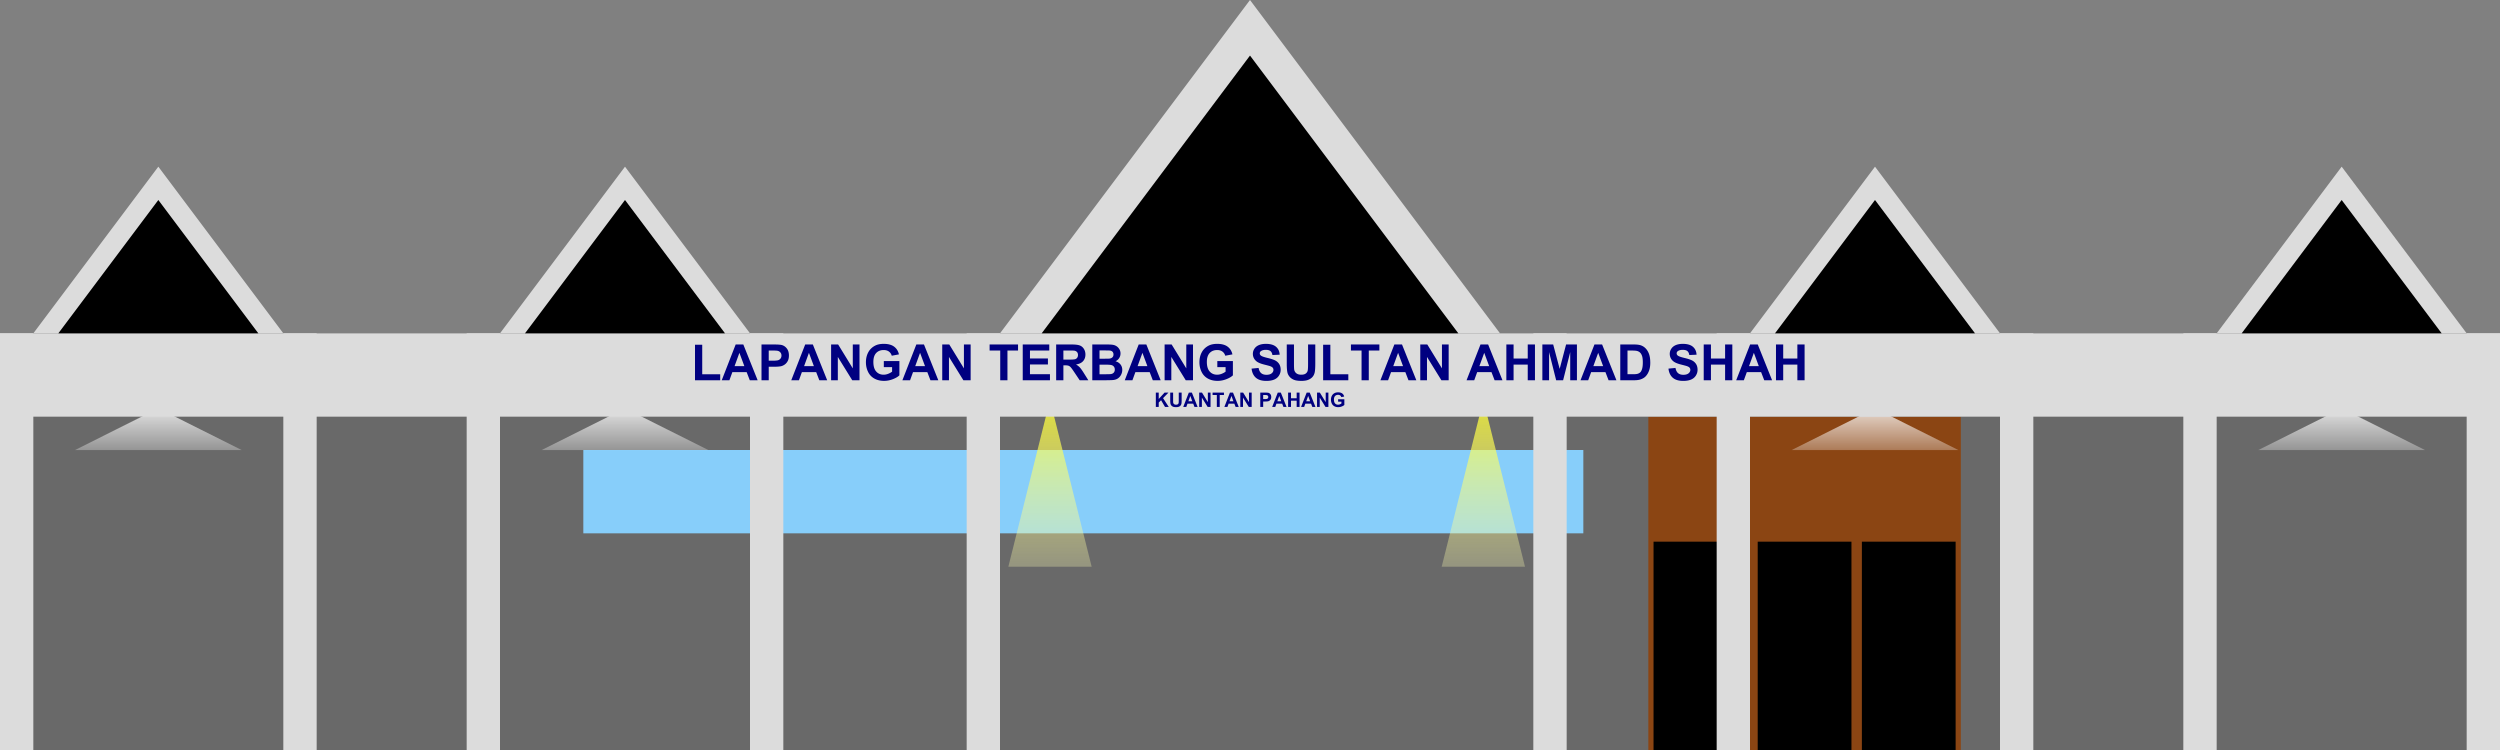
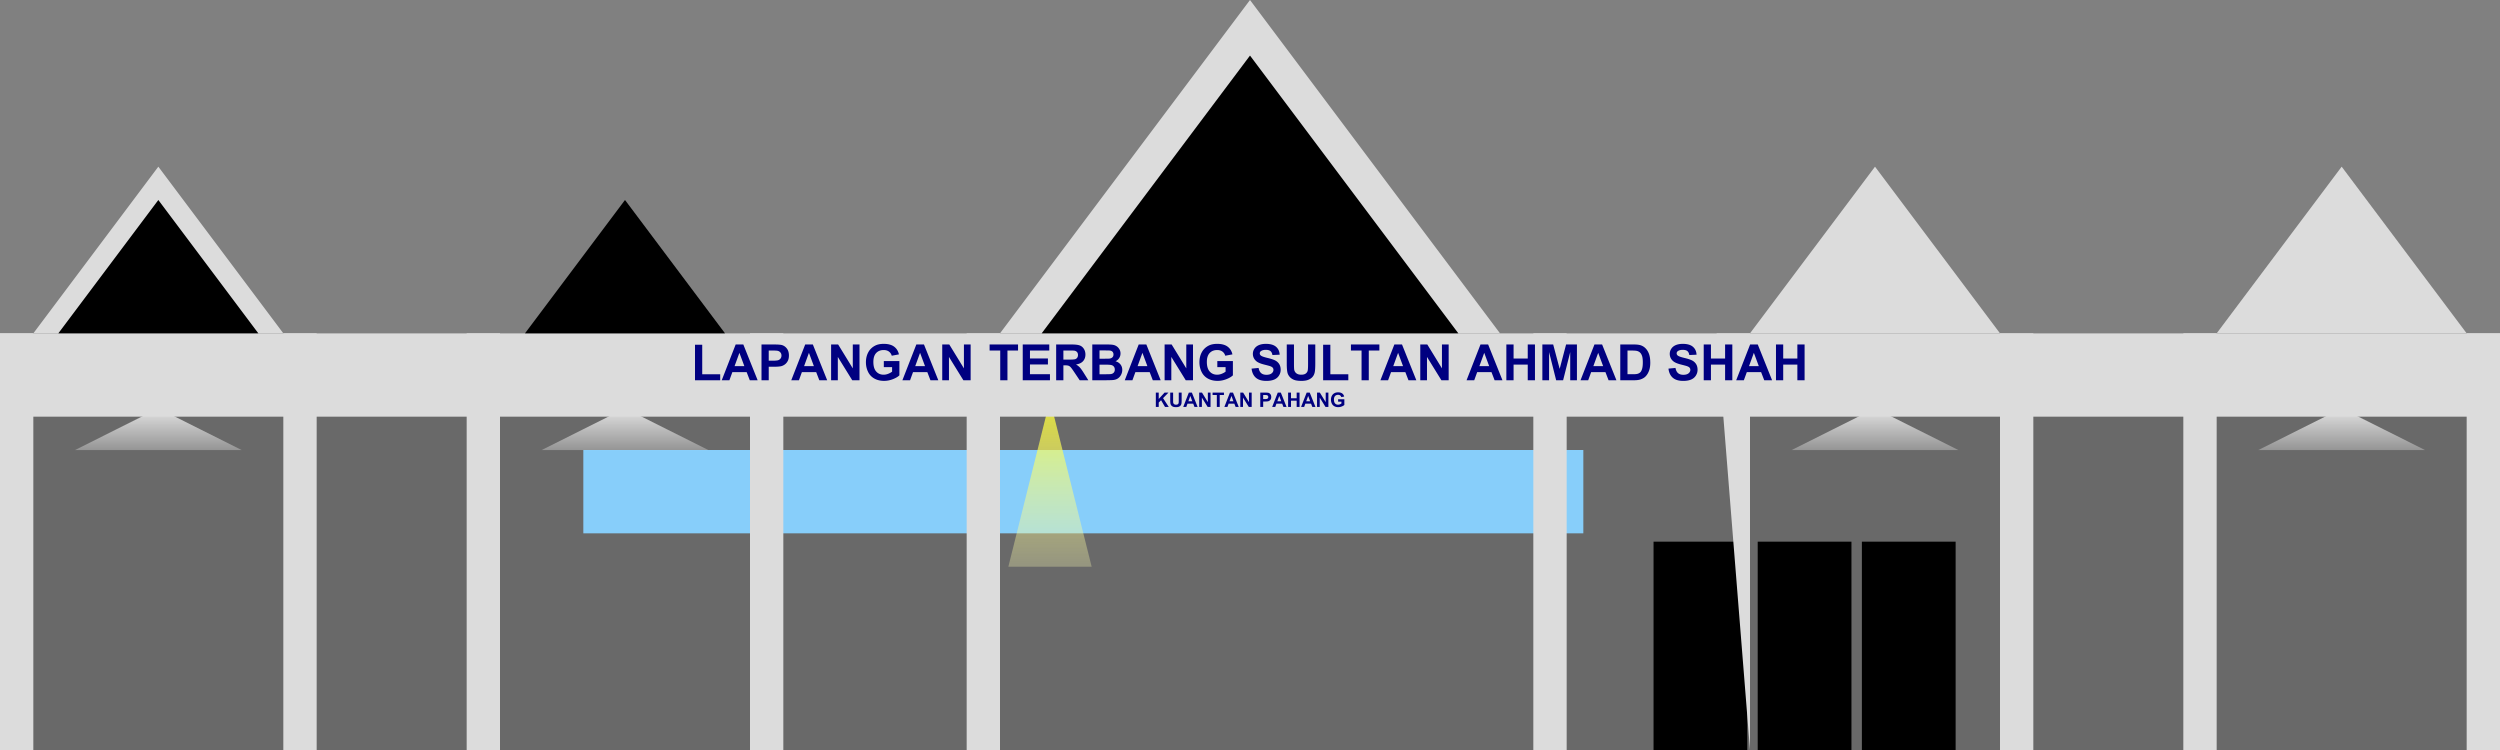
<svg xmlns="http://www.w3.org/2000/svg" xmlns:xlink="http://www.w3.org/1999/xlink" width="1500" height="450" viewBox="0 0 1500 450">
  <rect x="0" y="0" width="1500" height="450" fill="#808080" stroke="none" />
  <defs>
    <linearGradient id="d">
      <stop offset="0" stop-color="#fff" />
      <stop offset="1" stop-color="#fff" stop-opacity="0" />
    </linearGradient>
    <linearGradient id="a">
      <stop offset="0" stop-color="#fff" />
      <stop offset="1" stop-color="#fff" stop-opacity="0" />
    </linearGradient>
    <linearGradient id="b">
      <stop offset="0" stop-color="#fff" />
      <stop offset="1" stop-color="#fff" stop-opacity="0" />
    </linearGradient>
    <linearGradient y2="151.444" x2="-95.852" y1="-74.83" x1="-95.852" gradientUnits="userSpaceOnUse" id="i" xlink:href="#b" />
    <linearGradient id="c">
      <stop offset="0" stop-color="#fff" />
      <stop offset="1" stop-color="#fff" stop-opacity="0" />
    </linearGradient>
    <linearGradient y2="151.444" x2="-95.852" y1="-74.83" x1="-95.852" gradientUnits="userSpaceOnUse" id="k" xlink:href="#c" />
    <linearGradient xlink:href="#a" id="j" gradientUnits="userSpaceOnUse" x1="-95.852" y1="-74.83" x2="-95.852" y2="151.444" />
    <linearGradient y2="151.444" x2="-95.852" y1="-74.83" x1="-95.852" gradientUnits="userSpaceOnUse" id="l" xlink:href="#d" />
    <linearGradient id="e">
      <stop offset="0" stop-color="#ff0" />
      <stop offset="1" stop-color="#fff" stop-opacity="0" />
    </linearGradient>
    <linearGradient y2="151.444" x2="-95.852" y1="-74.83" x1="-95.852" gradientUnits="userSpaceOnUse" id="h" xlink:href="#e" />
    <linearGradient id="f">
      <stop offset="0" stop-color="#fff" />
      <stop offset="1" stop-color="#fff" stop-opacity="0" />
    </linearGradient>
    <linearGradient id="g">
      <stop offset="0" stop-color="#ff0" />
      <stop offset="1" stop-color="#fff" stop-opacity="0" />
    </linearGradient>
    <linearGradient y2="151.444" x2="-95.852" y1="-74.83" x1="-95.852" gradientUnits="userSpaceOnUse" id="m" xlink:href="#g" />
  </defs>
  <path style="marker:none" color="#000" fill="#696969" overflow="visible" d="M0 200h1500v250H0z" />
  <path style="marker:none" color="#000" fill="#87cefa" overflow="visible" d="M350 270h600v50H350z" />
  <path transform="matrix(.37 0 0 .855 669.538 267.219)" d="M-39.288 85.171h-135.127l33.782-58.511 33.781-58.512L-73.07 26.66z" style="marker:none" color="#000" fill="url(#h)" overflow="visible" />
  <path transform="matrix(.74 0 0 .214 454.075 251.805)" d="M-39.288 85.171h-135.127l33.782-58.511 33.781-58.512L-73.07 26.66z" style="marker:none" color="#000" fill="url(#i)" overflow="visible" />
  <path transform="matrix(.74 0 0 .214 174.075 251.805)" d="M-39.288 85.171h-135.127l33.782-58.511 33.781-58.512L-73.07 26.66z" style="marker:none" color="#000" fill="url(#j)" overflow="visible" />
  <g fill="#dcdcdc" color="#000">
    <path style="marker:none" overflow="visible" d="M0 200h20v250H0zM170 200h20v250h-20z" />
  </g>
  <g fill="#dcdcdc" color="#000">
    <path style="marker:none" overflow="visible" d="M280 200h20v250h-20zM450 200h20v250h-20z" />
  </g>
  <g color="#000">
-     <path style="marker:none" fill="#8b4513" overflow="visible" d="M989 250h187.5v200H989z" />
    <path style="marker:none" overflow="visible" d="M992.125 325h56.25v125h-56.25zM1054.625 325h56.25v125h-56.25zM1117.125 325h56.25v125h-56.25z" />
  </g>
  <g fill="#dcdcdc" color="#000">
-     <path style="marker:none" overflow="visible" d="M1030 200h20v250h-20zM1200 200h20v250h-20z" />
+     <path style="marker:none" overflow="visible" d="M1030 200h20v250zM1200 200h20v250h-20z" />
  </g>
  <g fill="#dcdcdc" color="#000">
    <path style="marker:none" overflow="visible" d="M1310 200h20v250h-20zM1480 200h20v250h-20z" />
  </g>
  <path transform="matrix(.74 0 0 .214 1204.075 251.805)" d="M-39.288 85.171h-135.127l33.782-58.511 33.781-58.512L-73.07 26.66z" style="marker:none" color="#000" fill="url(#k)" overflow="visible" />
  <path transform="matrix(.74 0 0 .214 1484.075 251.805)" d="M-39.288 85.171h-135.127l33.782-58.511 33.781-58.512L-73.07 26.66z" style="marker:none" color="#000" fill="url(#l)" overflow="visible" />
-   <path transform="matrix(.37 0 0 .855 929.538 267.219)" d="M-39.288 85.171h-135.127l33.782-58.511 33.781-58.512L-73.07 26.66z" style="marker:none" color="#000" fill="url(#m)" overflow="visible" />
  <path style="marker:none" color="#000" fill="#dcdcdc" overflow="visible" d="M0 200h1500v50H0z" />
  <g fill="#dcdcdc" color="#000">
    <path style="marker:none" overflow="visible" d="M580 200h20v250h-20zM920 200h20v250h-20z" />
  </g>
  <g style="line-height:125%" font-size="30" font-weight="700" letter-spacing="0" word-spacing="0" fill="navy" font-family="Sans">
    <path d="M417 228.159v-21.3h4.336v17.681h10.781v3.619zM454.588 228.159h-4.717l-1.875-4.878h-8.584l-1.772 4.878h-4.6l8.364-21.475h4.585zm-7.984-8.496l-2.958-7.97-2.9 7.97zM456.902 228.159v-21.475h6.958c2.637 0 4.356.107 5.157.322 1.23.323 2.26 1.023 3.09 2.102.83 1.08 1.246 2.473 1.246 4.182 0 1.319-.24 2.427-.718 3.326-.479.898-1.087 1.604-1.824 2.116-.737.513-1.487.852-2.248 1.018-1.036.205-2.535.308-4.498.308h-2.827v8.1zm4.336-17.842v6.094h2.373c1.71 0 2.852-.113 3.428-.337a2.847 2.847 0 001.355-1.055c.327-.479.49-1.035.49-1.67 0-.781-.229-1.426-.688-1.934a2.999 2.999 0 00-1.743-.952c-.517-.098-1.558-.146-3.12-.146zM496.307 228.159h-4.717l-1.875-4.878h-8.584l-1.773 4.878h-4.6l8.365-21.475h4.585zm-7.984-8.496l-2.959-7.97-2.9 7.97zM498.665 228.159v-21.475h4.219l8.789 14.34v-14.34h4.028v21.475h-4.35l-8.658-14.004v14.004zM530.291 220.263v-3.618h9.346v8.555c-.908.879-2.224 1.652-3.948 2.321-1.724.67-3.47 1.004-5.237 1.004-2.246 0-4.204-.471-5.874-1.414-1.67-.942-2.925-2.29-3.765-4.043-.84-1.753-1.26-3.66-1.26-5.72 0-2.236.47-4.224 1.407-5.962.937-1.738 2.31-3.071 4.116-3.999 1.377-.713 3.091-1.07 5.142-1.07 2.666 0 4.748.56 6.247 1.678 1.5 1.118 2.464 2.664 2.893 4.636l-4.306.806c-.303-1.055-.872-1.887-1.707-2.498-.835-.61-1.877-.915-3.127-.915-1.895 0-3.401.6-4.52 1.802-1.117 1.2-1.677 2.983-1.677 5.346 0 2.55.567 4.46 1.7 5.735 1.133 1.275 2.617 1.912 4.453 1.912.908 0 1.819-.178 2.732-.535.913-.356 1.697-.788 2.35-1.296v-2.725zM562.986 228.159h-4.716l-1.875-4.878h-8.584l-1.773 4.878h-4.6l8.365-21.475h4.585zm-7.983-8.496l-2.96-7.97-2.9 7.97zM565.345 228.159v-21.475h4.218l8.79 14.34v-14.34h4.028v21.475h-4.35l-8.658-14.004v14.004zM600.135 228.159v-17.842h-6.372v-3.633h17.065v3.633h-6.357v17.842zM613.64 228.159v-21.475h15.923v3.633h-11.586v4.76h10.78v3.619h-10.78v5.844h11.997v3.619zM633.694 228.159v-21.475h9.126c2.295 0 3.963.193 5.003.579 1.04.385 1.872 1.071 2.497 2.058.625.986.938 2.114.938 3.384 0 1.61-.474 2.941-1.421 3.991-.947 1.05-2.363 1.712-4.248 1.985.937.547 1.711 1.148 2.322 1.802.61.654 1.433 1.816 2.468 3.486l2.622 4.19h-5.186l-3.134-4.673c-1.114-1.67-1.875-2.722-2.285-3.157-.41-.435-.845-.732-1.304-.894-.46-.16-1.187-.241-2.183-.241h-.879v8.965zm4.336-12.393h3.208c2.08 0 3.38-.088 3.897-.264a2.335 2.335 0 001.216-.908c.293-.43.439-.967.439-1.611 0-.723-.193-1.306-.579-1.75-.385-.445-.93-.726-1.633-.843-.351-.049-1.406-.073-3.164-.073h-3.384zM655.374 206.684h8.584c1.7 0 2.966.07 3.801.212a5.587 5.587 0 012.241.887c.66.449 1.209 1.047 1.648 1.794.44.747.66 1.585.66 2.512a5.003 5.003 0 01-.813 2.769 5.039 5.039 0 01-2.205 1.89c1.309.38 2.314 1.03 3.018 1.948.703.918 1.054 1.997 1.054 3.237 0 .977-.227 1.926-.68 2.85-.455.922-1.075 1.66-1.861 2.211-.786.552-1.756.891-2.908 1.018-.723.078-2.466.127-5.23.147h-7.309zm4.336 3.574v4.966h2.842c1.69 0 2.739-.024 3.15-.073.741-.088 1.325-.344 1.75-.769.424-.425.637-.984.637-1.677 0-.664-.183-1.204-.55-1.619-.366-.415-.91-.666-1.633-.754-.43-.05-1.665-.073-3.706-.073zm0 8.54v5.742h4.014c1.562 0 2.553-.044 2.973-.131.645-.118 1.17-.403 1.575-.857.405-.454.608-1.062.608-1.824 0-.645-.156-1.191-.469-1.64-.312-.45-.764-.777-1.355-.982-.59-.205-1.872-.308-3.845-.308zM696.404 228.159h-4.716l-1.875-4.878h-8.584l-1.773 4.878h-4.6l8.365-21.475h4.585zm-7.983-8.496l-2.96-7.97-2.9 7.97zM698.763 228.159v-21.475h4.218l8.79 14.34v-14.34h4.028v21.475h-4.35l-8.658-14.004v14.004zM730.389 220.263v-3.618h9.345v8.555c-.908.879-2.224 1.652-3.947 2.321-1.724.67-3.47 1.004-5.237 1.004-2.246 0-4.204-.471-5.874-1.414-1.67-.942-2.925-2.29-3.765-4.043-.84-1.753-1.26-3.66-1.26-5.72 0-2.236.47-4.224 1.407-5.962.937-1.738 2.31-3.071 4.116-3.999 1.377-.713 3.09-1.07 5.141-1.07 2.666 0 4.749.56 6.248 1.678 1.499 1.118 2.463 2.664 2.893 4.636l-4.307.806c-.302-1.055-.871-1.887-1.706-2.498-.835-.61-1.878-.915-3.128-.915-1.894 0-3.4.6-4.519 1.802-1.118 1.2-1.677 2.983-1.677 5.346 0 2.55.567 4.46 1.7 5.735 1.132 1.275 2.617 1.912 4.452 1.912.909 0 1.82-.178 2.732-.535.913-.356 1.697-.788 2.351-1.296v-2.725zM750.94 221.171l4.22-.41c.253 1.416.768 2.456 1.545 3.12.776.664 1.823.996 3.142.996 1.396 0 2.448-.295 3.156-.886.708-.59 1.062-1.282 1.062-2.073 0-.507-.149-.94-.446-1.296-.298-.356-.818-.667-1.56-.93-.508-.176-1.665-.488-3.472-.938-2.324-.576-3.955-1.284-4.893-2.124-1.318-1.181-1.977-2.622-1.977-4.321 0-1.094.31-2.117.93-3.069.62-.952 1.514-1.677 2.68-2.175 1.168-.498 2.576-.747 4.227-.747 2.695 0 4.724.59 6.086 1.772s2.078 2.759 2.146 4.732l-4.336.19c-.185-1.103-.583-1.897-1.194-2.38-.61-.484-1.526-.725-2.746-.725-1.26 0-2.246.258-2.96.776-.458.332-.688.776-.688 1.333 0 .508.215.942.645 1.304.547.459 1.875.937 3.984 1.435 2.11.498 3.67 1.013 4.68 1.546 1.011.532 1.802 1.26 2.373 2.182.572.923.857 2.063.857 3.42 0 1.231-.341 2.384-1.025 3.458-.684 1.074-1.65 1.872-2.9 2.395-1.25.522-2.808.783-4.673.783-2.715 0-4.8-.627-6.255-1.882s-2.324-3.083-2.608-5.486zM772.049 206.684h4.336v11.63c0 1.847.053 3.043.16 3.59.186.879.628 1.584 1.327 2.116.698.533 1.652.799 2.863.799 1.23 0 2.159-.252 2.784-.755s1-1.12 1.127-1.853c.127-.732.19-1.948.19-3.647v-11.88h4.337v11.28c0 2.577-.117 4.399-.352 5.463-.234 1.065-.666 1.963-1.296 2.695-.63.733-1.472 1.316-2.527 1.75-1.055.436-2.432.653-4.13.653-2.052 0-3.607-.237-4.666-.71-1.06-.474-1.897-1.09-2.513-1.846-.615-.757-1.02-1.55-1.215-2.38-.284-1.231-.425-3.048-.425-5.45zM793.875 228.159v-21.3h4.336v17.681h10.781v3.619zM816.932 228.159v-17.842h-6.372v-3.633h17.065v3.633h-6.357v17.842zM849.803 228.159h-4.717l-1.875-4.878h-8.584l-1.773 4.878h-4.6l8.365-21.475h4.585zm-7.984-8.496l-2.959-7.97-2.9 7.97zM852.161 228.159v-21.475h4.219l8.789 14.34v-14.34h4.028v21.475h-4.35l-8.658-14.004v14.004zM901.482 228.159h-4.716l-1.875-4.878h-8.584l-1.773 4.878h-4.6l8.365-21.475h4.585zm-7.983-8.496l-2.959-7.97-2.9 7.97zM903.812 228.159v-21.475h4.335v8.452h8.497v-8.452h4.335v21.475h-4.335v-9.39h-8.497v9.39zM925.418 228.159v-21.475h6.49l3.896 14.648 3.852-14.648h6.504v21.475h-4.028v-16.905l-4.263 16.905h-4.175l-4.248-16.905v16.905zM969.861 228.159h-4.716l-1.875-4.878h-8.584l-1.773 4.878h-4.6l8.365-21.475h4.585zm-7.983-8.496l-2.96-7.97-2.9 7.97zM972.161 206.684h7.925c1.787 0 3.15.137 4.087.41a7.182 7.182 0 013.237 1.978c.899.947 1.582 2.107 2.05 3.479.47 1.372.704 3.064.704 5.075 0 1.768-.22 3.291-.66 4.57-.536 1.563-1.303 2.828-2.299 3.795-.752.732-1.768 1.303-3.047 1.714-.957.302-2.236.454-3.838.454h-8.159zm4.336 3.633v14.223h3.237c1.211 0 2.085-.068 2.622-.205.704-.175 1.287-.473 1.75-.893.465-.42.843-1.111 1.136-2.073.293-.962.44-2.273.44-3.933 0-1.66-.147-2.935-.44-3.823-.293-.889-.703-1.582-1.23-2.08-.528-.498-1.197-.835-2.007-1.011-.606-.137-1.792-.205-3.56-.205zM1001.077 221.171l4.219-.41c.254 1.416.769 2.456 1.545 3.12.777.664 1.824.996 3.142.996 1.397 0 2.45-.295 3.157-.886.708-.59 1.062-1.282 1.062-2.073 0-.507-.149-.94-.447-1.296-.297-.356-.817-.667-1.56-.93-.508-.176-1.665-.488-3.471-.938-2.325-.576-3.956-1.284-4.893-2.124-1.318-1.181-1.978-2.622-1.978-4.321 0-1.094.31-2.117.93-3.069.62-.952 1.514-1.677 2.681-2.175 1.167-.498 2.576-.747 4.226-.747 2.696 0 4.724.59 6.087 1.772 1.362 1.182 2.077 2.759 2.146 4.732l-4.336.19c-.186-1.103-.584-1.897-1.194-2.38-.61-.484-1.526-.725-2.747-.725-1.26 0-2.246.258-2.959.776-.459.332-.688.776-.688 1.333 0 .508.215.942.645 1.304.546.459 1.874.937 3.984 1.435s3.67 1.013 4.68 1.546c1.01.532 1.802 1.26 2.373 2.182.571.923.857 2.063.857 3.42 0 1.231-.342 2.384-1.025 3.458-.684 1.074-1.65 1.872-2.9 2.395-1.25.522-2.808.783-4.674.783-2.714 0-4.8-.627-6.254-1.882-1.456-1.255-2.325-3.083-2.608-5.486zM1022.23 228.159v-21.475h4.335v8.452h8.496v-8.452h4.337v21.475h-4.336v-9.39h-8.497v9.39zM1063.26 228.159h-4.717l-1.875-4.878h-8.584l-1.772 4.878h-4.6l8.364-21.475h4.585zm-7.984-8.496l-2.959-7.97-2.9 7.97zM1065.589 228.159v-21.475h4.336v8.452h8.496v-8.452h4.336v21.475h-4.336v-9.39h-8.496v9.39z" style="-inkscape-font-specification:Sans Bold" />
  </g>
  <g style="line-height:125%" font-size="12" font-weight="700" letter-spacing="0" word-spacing="0" fill="navy" font-family="Sans">
    <path d="M693.5 244.148v-8.59h1.734v3.815l3.504-3.815h2.332l-3.234 3.346 3.41 5.244h-2.244l-2.361-4.031-1.407 1.435v2.596zM702.137 235.558h1.734v4.653c0 .738.022 1.216.065 1.435.074.352.25.634.53.847.28.213.661.32 1.145.32.493 0 .864-.101 1.114-.303.25-.2.4-.448.45-.74.052-.294.077-.78.077-1.46v-4.752h1.734v4.512c0 1.031-.047 1.76-.14 2.186a2.419 2.419 0 01-.519 1.078c-.252.293-.589.526-1.01.7-.422.174-.973.26-1.653.26-.82 0-1.442-.094-1.866-.284-.424-.19-.759-.435-1.005-.738a2.367 2.367 0 01-.486-.952c-.114-.492-.17-1.219-.17-2.18zM718.566 244.148h-1.886l-.75-1.951h-3.434l-.709 1.951h-1.84l3.346-8.59h1.834zm-3.193-3.398l-1.184-3.188-1.16 3.188zM719.51 244.148v-8.59h1.687l3.516 5.737v-5.737h1.611v8.59h-1.74l-3.463-5.601v5.601zM730.098 244.148v-7.137h-2.55v-1.453h6.827v1.453h-2.543v7.137zM743.246 244.148h-1.887l-.75-1.951h-3.433l-.71 1.951h-1.839l3.346-8.59h1.834zm-3.193-3.398l-1.184-3.188-1.16 3.188zM744.19 244.148v-8.59h1.687l3.516 5.737v-5.737h1.61v8.59h-1.74l-3.462-5.601v5.601zM756.172 244.148v-8.59h2.783c1.055 0 1.742.043 2.063.13.492.128.904.408 1.236.84.332.432.498.99.498 1.673 0 .527-.096.97-.287 1.33-.192.36-.435.642-.73.847-.295.205-.594.34-.9.407-.413.082-1.013.123-1.798.123h-1.13v3.24zm1.734-7.137v2.438h.95c.683 0 1.14-.045 1.37-.135.231-.09.412-.23.543-.422.13-.191.196-.414.196-.668 0-.312-.092-.57-.276-.773a1.2 1.2 0 00-.697-.381c-.207-.04-.623-.06-1.248-.06zM771.934 244.148h-1.887l-.75-1.951h-3.434l-.709 1.951h-1.84l3.346-8.59h1.834zm-3.194-3.398l-1.183-3.188-1.16 3.188zM772.865 244.148v-8.59h1.735v3.381h3.398v-3.38h1.734v8.59h-1.734v-3.757H774.6v3.756zM789.277 244.148h-1.886l-.75-1.951h-3.434l-.709 1.951h-1.84l3.346-8.59h1.834zm-3.193-3.398l-1.184-3.188-1.16 3.188zM790.22 244.148v-8.59h1.688l3.516 5.737v-5.737h1.611v8.59h-1.74l-3.463-5.601v5.601zM802.871 240.99v-1.447h3.738v3.422c-.363.351-.89.66-1.579.928a5.749 5.749 0 01-2.094.402c-.899 0-1.682-.189-2.35-.566a3.595 3.595 0 01-1.506-1.617 5.226 5.226 0 01-.504-2.288c0-.895.188-1.69.563-2.385a3.788 3.788 0 011.646-1.6c.55-.285 1.236-.427 2.057-.427 1.066 0 1.9.223 2.499.67.6.448.985 1.066 1.157 1.855l-1.723.322a1.819 1.819 0 00-.682-.999c-.334-.244-.751-.366-1.251-.366-.758 0-1.36.24-1.808.72-.447.481-.67 1.194-.67 2.14 0 1.02.226 1.784.679 2.294.453.51 1.047.764 1.781.764a2.98 2.98 0 001.093-.214c.365-.142.679-.315.94-.518v-1.09z" style="-inkscape-font-specification:Sans Bold" />
  </g>
  <g color="#000">
    <path d="M900 200H600l75-100L750 0l75 100z" style="marker:none" fill="#dcdcdc" overflow="visible" />
    <path d="M875 200H625l62.5-83.333L750 33.333l62.5 83.334z" style="marker:none" overflow="visible" />
-     <path style="marker:none" d="M450 200H300l37.5-50 37.5-50 37.5 50z" fill="#dcdcdc" overflow="visible" />
    <path style="marker:none" d="M435 200H315l30-40 30-40 30 40z" overflow="visible" />
    <g>
      <path style="marker:none" d="M170 200H20l37.5-50L95 100l37.5 50z" fill="#dcdcdc" overflow="visible" />
      <path style="marker:none" d="M155 200H35l30-40 30-40 30 40z" overflow="visible" />
    </g>
    <g>
      <path style="marker:none" d="M1200 200h-150l37.5-50 37.5-50 37.5 50z" fill="#dcdcdc" overflow="visible" />
-       <path style="marker:none" d="M1185 200h-120l30-40 30-40 30 40z" overflow="visible" />
      <g>
        <path style="marker:none" d="M1480 200h-150l37.5-50 37.5-50 37.5 50z" fill="#dcdcdc" overflow="visible" />
-         <path style="marker:none" d="M1465 200h-120l30-40 30-40 30 40z" overflow="visible" />
      </g>
    </g>
  </g>
</svg>